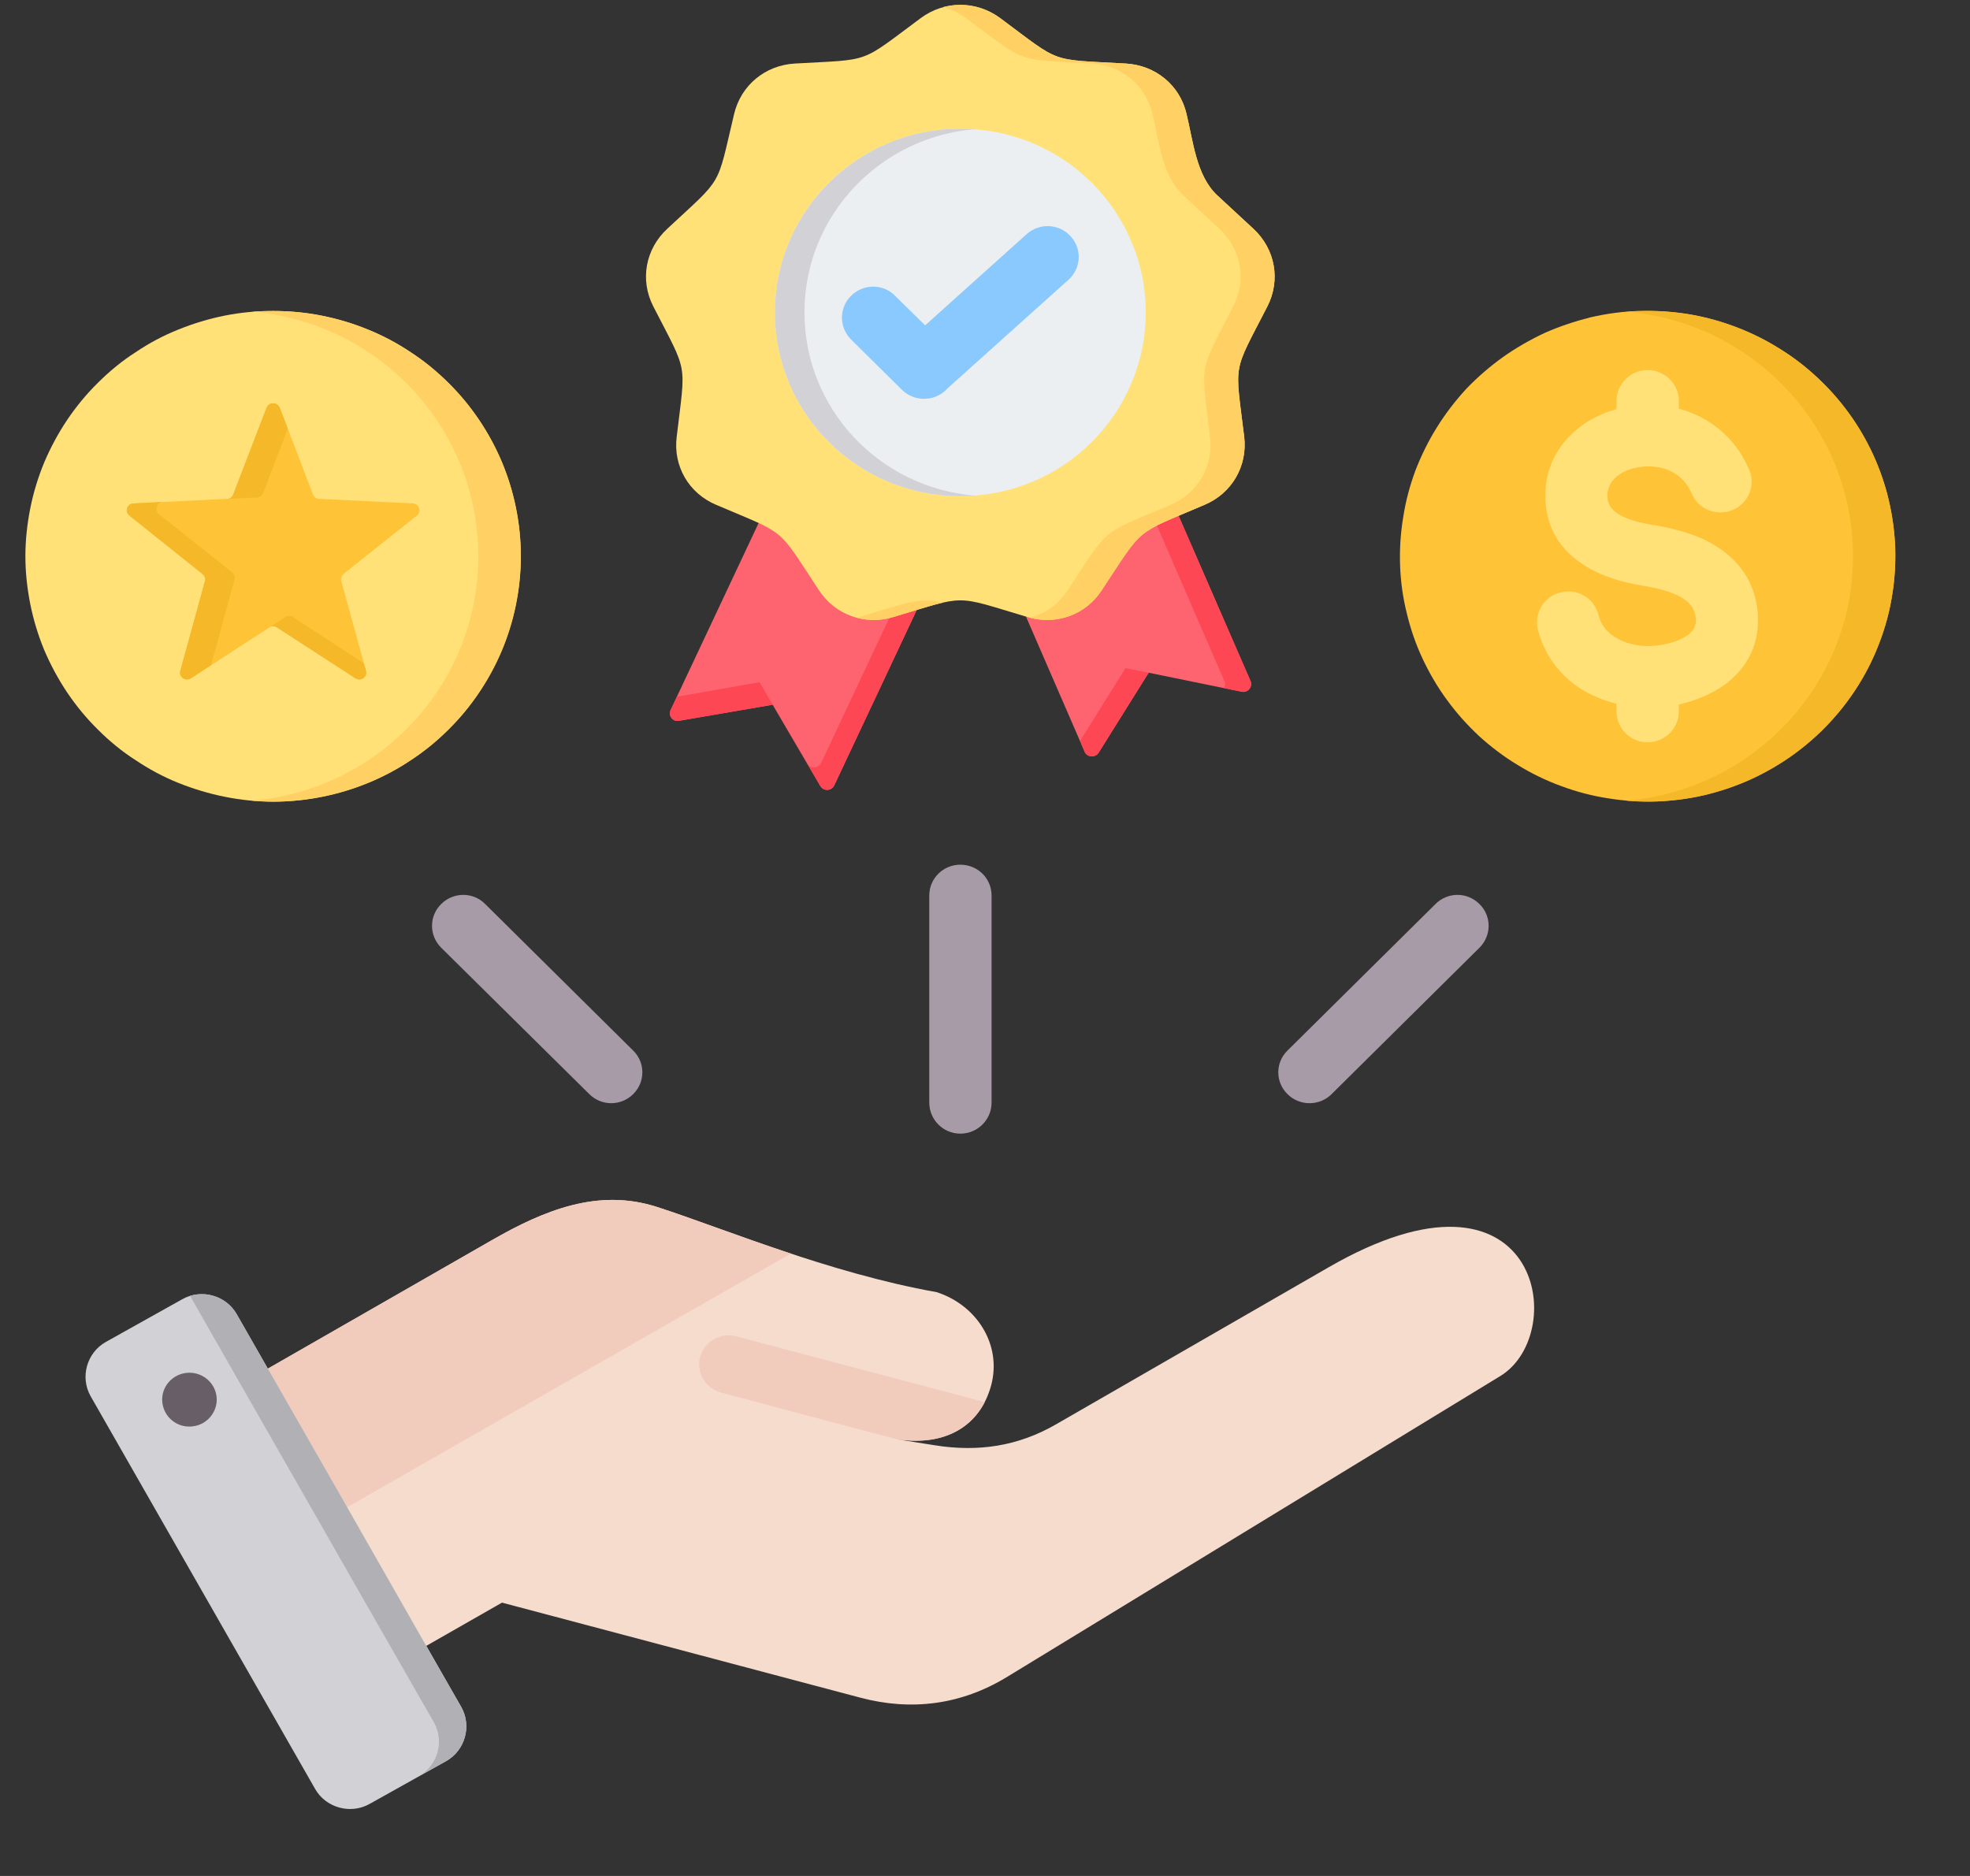
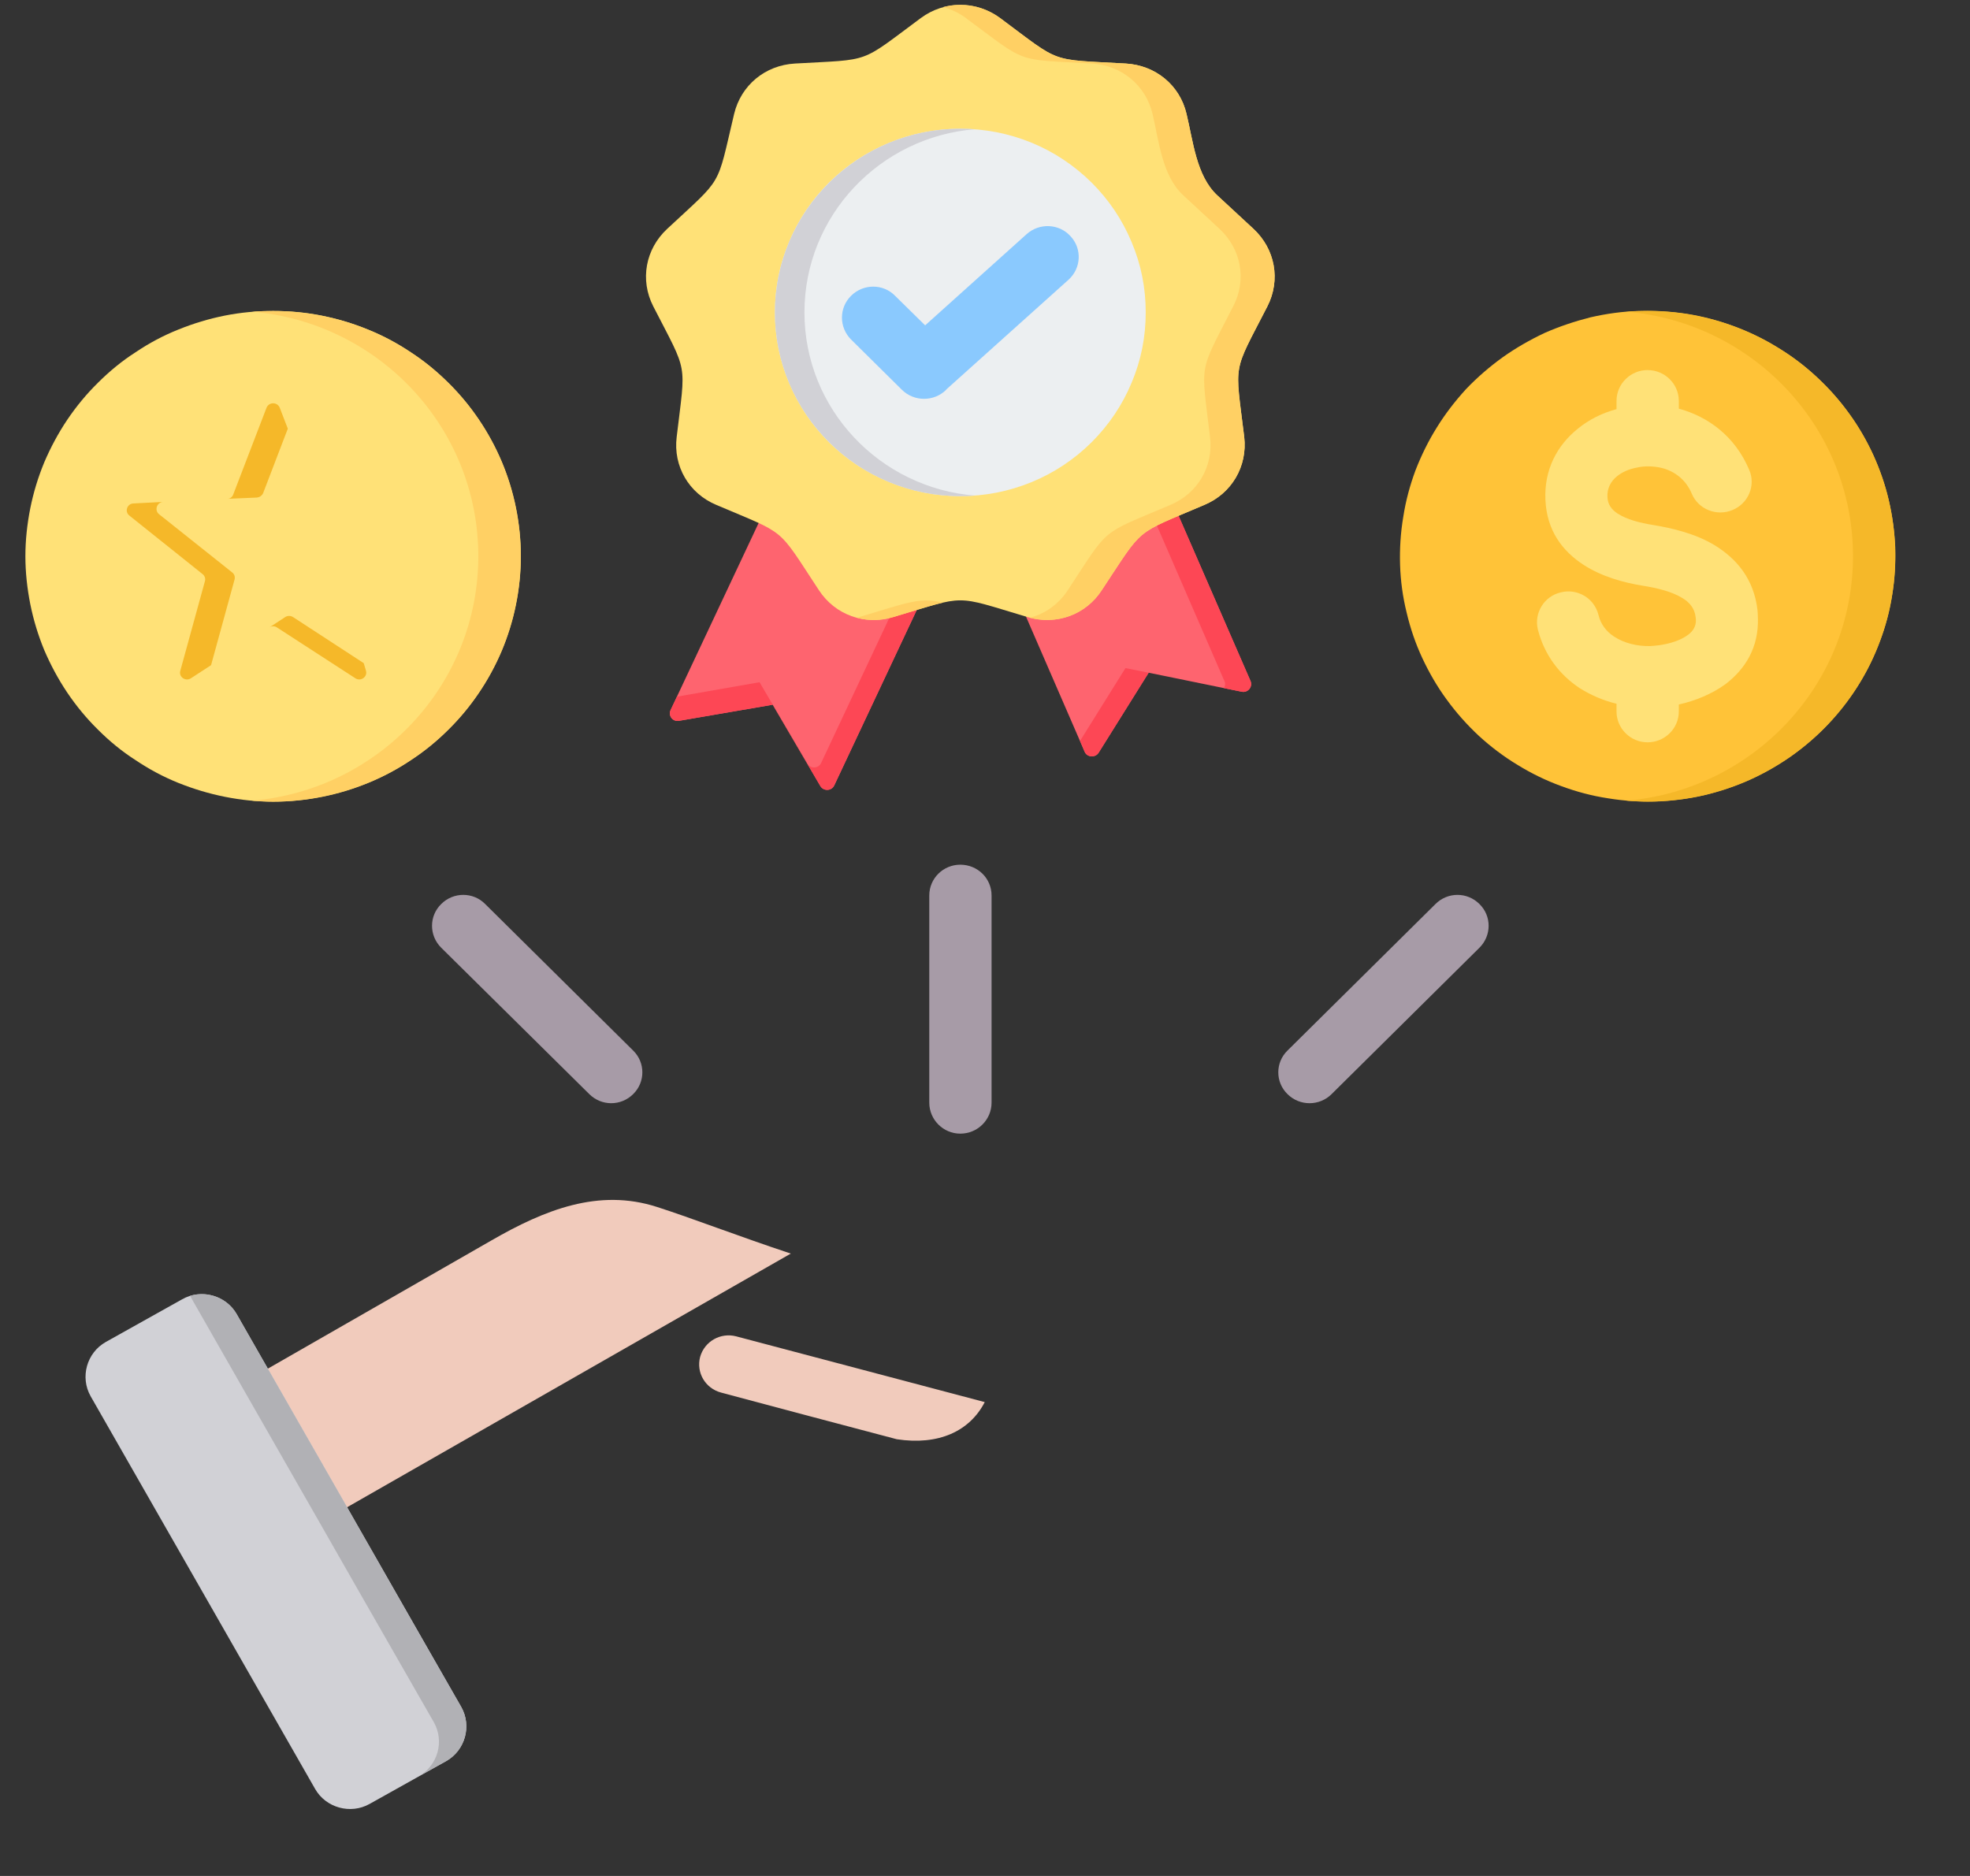
<svg xmlns="http://www.w3.org/2000/svg" width="42" zoomAndPan="magnify" viewBox="0 0 31.5 30" height="40" preserveAspectRatio="xMidYMid meet" version="1.0">
  <rect x="0" y="0" width="31.5" height="30" fill="#333333" stroke="none" />
  <defs>
    <clipPath id="4638c0b453">
      <path d="M 0.406 4 L 9 4 L 9 13 L 0.406 13 Z M 0.406 4 " clip-rule="nonzero" />
    </clipPath>
    <clipPath id="5d1d9d5d79">
      <path d="M 22 4 L 30.75 4 L 30.75 13 L 22 13 Z M 22 4 " clip-rule="nonzero" />
    </clipPath>
    <clipPath id="b2f23672e9">
      <path d="M 26 4 L 30.75 4 L 30.75 13 L 26 13 Z M 26 4 " clip-rule="nonzero" />
    </clipPath>
  </defs>
-   <path fill="#f6dccd" d="M 3.336 22.43 L 7.859 19.836 C 8.707 19.348 9.57 19 10.504 19.301 C 11.547 19.637 13.246 20.355 14.977 20.664 C 15.621 20.871 16.023 21.508 15.848 22.156 C 15.672 22.801 15.121 23.137 14.34 23.016 L 14.949 23.113 C 15.641 23.223 16.277 23.129 16.887 22.777 L 21.238 20.27 C 24.617 18.316 25.113 21.316 23.992 22.004 L 16.098 26.82 C 15.371 27.262 14.574 27.367 13.754 27.148 L 8.027 25.629 L 5.906 26.84 C 5.496 27.074 4.973 26.934 4.738 26.531 L 3.023 23.586 C 2.789 23.184 2.926 22.664 3.336 22.43 Z M 3.336 22.43 " fill-opacity="1" fill-rule="evenodd" />
  <path fill="#f1cbbc" d="M 15.746 22.422 C 15.504 22.891 15.004 23.117 14.34 23.016 C 13.402 22.77 12.469 22.52 11.531 22.27 C 11.277 22.203 11.129 21.949 11.195 21.699 C 11.266 21.449 11.523 21.305 11.773 21.371 Z M 15.746 22.422 " fill-opacity="1" fill-rule="evenodd" />
  <path fill="#f1cbbc" d="M 3.336 22.43 L 7.859 19.836 C 8.707 19.348 9.57 19 10.504 19.301 C 11.062 19.48 11.809 19.77 12.645 20.047 L 3.879 25.059 L 3.023 23.586 C 2.789 23.184 2.926 22.664 3.336 22.43 Z M 3.336 22.43 " fill-opacity="1" fill-rule="evenodd" />
  <path fill="#d1d1d6" d="M 3.785 21.016 L 7.375 27.297 C 7.547 27.602 7.438 27.992 7.133 28.164 L 5.91 28.848 C 5.605 29.02 5.211 28.91 5.039 28.609 L 1.449 22.328 C 1.277 22.023 1.387 21.633 1.691 21.461 L 2.914 20.777 C 3.219 20.605 3.613 20.715 3.785 21.016 Z M 3.785 21.016 " fill-opacity="1" fill-rule="evenodd" />
  <path fill="#b1b1b5" d="M 5.672 25.332 L 6.309 26.445 L 6.938 27.543 C 7.109 27.848 7 28.234 6.695 28.406 L 7.133 28.164 C 7.438 27.992 7.547 27.602 7.375 27.297 L 6.742 26.195 L 5.48 23.98 L 4.211 21.762 L 3.785 21.016 C 3.637 20.754 3.32 20.637 3.039 20.723 L 3.777 22.016 L 5.043 24.23 Z M 5.672 25.332 " fill-opacity="1" fill-rule="evenodd" />
-   <path fill="#685e68" d="M 2.965 21.957 C 2.727 21.992 2.562 22.211 2.598 22.445 C 2.633 22.68 2.852 22.844 3.09 22.809 C 3.328 22.777 3.496 22.555 3.461 22.32 C 3.426 22.086 3.203 21.922 2.965 21.957 Z M 2.965 21.957 " fill-opacity="1" fill-rule="evenodd" />
  <path fill="#a79ba7" d="M 7.055 15.156 C 6.859 14.961 6.859 14.648 7.055 14.457 C 7.25 14.262 7.566 14.262 7.758 14.457 L 10.125 16.801 C 10.32 16.992 10.32 17.305 10.125 17.496 C 9.93 17.691 9.617 17.691 9.422 17.496 Z M 22.953 14.457 C 23.148 14.262 23.461 14.262 23.656 14.457 C 23.852 14.648 23.852 14.961 23.656 15.156 L 21.293 17.496 C 21.098 17.691 20.781 17.691 20.586 17.496 C 20.391 17.305 20.391 16.992 20.586 16.801 Z M 14.859 14.32 C 14.859 14.047 15.082 13.828 15.355 13.828 C 15.633 13.828 15.855 14.047 15.855 14.32 L 15.855 17.633 C 15.855 17.906 15.633 18.129 15.355 18.129 C 15.082 18.129 14.859 17.906 14.859 17.633 Z M 14.859 14.32 " fill-opacity="1" fill-rule="evenodd" />
  <g clip-path="url(#4638c0b453)">
    <path fill="#ffe177" d="M 8.328 8.895 C 8.328 9.152 8.301 9.406 8.25 9.66 C 8.199 9.914 8.125 10.156 8.027 10.395 C 7.926 10.633 7.805 10.859 7.66 11.074 C 7.516 11.289 7.352 11.488 7.168 11.668 C 6.984 11.852 6.785 12.016 6.566 12.156 C 6.352 12.301 6.125 12.422 5.883 12.52 C 5.645 12.617 5.395 12.691 5.141 12.742 C 4.887 12.793 4.629 12.82 4.367 12.82 C 4.105 12.82 3.852 12.793 3.594 12.742 C 3.34 12.691 3.094 12.617 2.852 12.52 C 2.609 12.422 2.383 12.301 2.168 12.156 C 1.949 12.016 1.75 11.852 1.566 11.668 C 1.383 11.488 1.219 11.289 1.074 11.074 C 0.93 10.859 0.809 10.633 0.707 10.395 C 0.609 10.156 0.535 9.914 0.484 9.66 C 0.434 9.406 0.406 9.152 0.406 8.895 C 0.406 8.637 0.434 8.383 0.484 8.129 C 0.535 7.875 0.609 7.633 0.707 7.395 C 0.809 7.156 0.93 6.93 1.074 6.715 C 1.219 6.5 1.383 6.301 1.566 6.121 C 1.75 5.938 1.949 5.773 2.168 5.633 C 2.383 5.488 2.609 5.367 2.852 5.27 C 3.094 5.172 3.34 5.098 3.594 5.047 C 3.852 4.996 4.105 4.973 4.367 4.973 C 4.629 4.973 4.887 4.996 5.141 5.047 C 5.395 5.098 5.645 5.172 5.883 5.27 C 6.125 5.367 6.352 5.488 6.566 5.633 C 6.785 5.773 6.984 5.938 7.168 6.121 C 7.352 6.301 7.516 6.5 7.66 6.715 C 7.805 6.93 7.926 7.156 8.027 7.395 C 8.125 7.633 8.199 7.875 8.25 8.129 C 8.301 8.383 8.328 8.637 8.328 8.895 Z M 8.328 8.895 " fill-opacity="1" fill-rule="nonzero" />
  </g>
  <path fill="#ffd064" d="M 4.367 4.973 C 6.555 4.973 8.328 6.727 8.328 8.895 C 8.328 11.062 6.555 12.82 4.367 12.82 C 4.254 12.82 4.141 12.812 4.027 12.805 C 6.059 12.633 7.648 10.949 7.648 8.895 C 7.648 6.84 6.059 5.156 4.027 4.984 C 4.141 4.977 4.254 4.973 4.367 4.973 Z M 4.367 4.973 " fill-opacity="1" fill-rule="evenodd" />
-   <path fill="#ffc338" d="M 4.262 6.52 L 3.73 7.906 C 3.715 7.949 3.676 7.977 3.633 7.977 L 2.133 8.051 C 2.031 8.055 1.988 8.184 2.07 8.246 L 3.238 9.18 C 3.273 9.207 3.289 9.25 3.277 9.293 L 2.883 10.727 C 2.855 10.824 2.965 10.902 3.051 10.848 L 4.305 10.035 C 4.344 10.008 4.391 10.008 4.43 10.035 L 5.684 10.848 C 5.77 10.902 5.879 10.824 5.852 10.727 L 5.457 9.293 C 5.445 9.25 5.461 9.207 5.496 9.176 L 6.664 8.246 C 6.746 8.184 6.703 8.055 6.602 8.051 L 5.102 7.977 C 5.059 7.977 5.02 7.949 5.004 7.906 L 4.473 6.52 C 4.434 6.426 4.301 6.426 4.262 6.52 Z M 4.262 6.52 " fill-opacity="1" fill-rule="evenodd" />
  <path fill="#f5b829" d="M 2.605 8.027 L 2.133 8.051 C 2.031 8.055 1.988 8.184 2.07 8.246 L 3.238 9.18 C 3.273 9.207 3.289 9.25 3.277 9.293 L 2.883 10.727 C 2.855 10.824 2.965 10.902 3.051 10.848 L 3.375 10.637 L 3.75 9.27 C 3.762 9.227 3.75 9.184 3.715 9.156 L 2.543 8.223 C 2.465 8.16 2.508 8.035 2.605 8.027 Z M 4.262 6.52 L 3.73 7.906 C 3.715 7.949 3.68 7.977 3.633 7.977 L 4.105 7.957 C 4.152 7.953 4.188 7.926 4.207 7.887 L 4.602 6.855 L 4.473 6.52 C 4.434 6.426 4.301 6.426 4.262 6.52 Z M 4.305 10.035 C 4.344 10.008 4.391 10.008 4.43 10.035 L 5.684 10.848 C 5.77 10.902 5.879 10.824 5.852 10.727 L 5.816 10.605 L 4.684 9.867 C 4.645 9.844 4.598 9.844 4.562 9.867 Z M 4.305 10.035 " fill-opacity="1" fill-rule="evenodd" />
  <path fill="#fe646f" d="M 18.418 7.266 L 16.105 9.168 L 17.344 12.023 C 17.383 12.113 17.512 12.121 17.566 12.039 L 18.367 10.758 L 19.855 11.062 C 19.953 11.082 20.035 10.984 19.996 10.891 Z M 18.418 7.266 " fill-opacity="1" fill-rule="evenodd" />
  <path fill="#fd4755" d="M 18.418 7.266 L 18.113 7.516 L 19.578 10.891 C 19.598 10.93 19.59 10.973 19.57 11.004 L 19.855 11.062 C 19.953 11.082 20.035 10.984 19.996 10.891 Z M 17.27 11.848 L 17.996 10.684 L 18.367 10.758 L 17.566 12.039 C 17.512 12.121 17.383 12.113 17.344 12.023 Z M 17.27 11.848 " fill-opacity="1" fill-rule="evenodd" />
  <path fill="#fe646f" d="M 15.004 9.02 L 13.34 12.559 C 13.297 12.652 13.168 12.656 13.117 12.57 L 12.355 11.27 L 10.859 11.527 C 10.758 11.547 10.68 11.445 10.723 11.355 L 12.371 7.852 Z M 15.004 9.02 " fill-opacity="1" fill-rule="evenodd" />
  <path fill="#fd4755" d="M 15.004 9.02 L 13.34 12.559 C 13.297 12.652 13.168 12.656 13.117 12.57 L 12.355 11.27 L 10.859 11.527 C 10.758 11.547 10.68 11.445 10.723 11.355 L 10.824 11.141 L 12.145 10.91 L 12.91 12.211 C 12.957 12.297 13.086 12.293 13.129 12.203 L 14.691 8.879 Z M 15.004 9.02 " fill-opacity="1" fill-rule="evenodd" />
  <path fill="#ffe177" d="M 15.992 0.289 C 16.984 1.027 16.762 0.945 18 1.016 C 18.477 1.043 18.867 1.363 18.973 1.824 C 19.078 2.258 19.129 2.809 19.461 3.121 L 20.043 3.66 C 20.391 3.984 20.48 4.477 20.266 4.898 C 19.703 5.996 19.746 5.762 19.895 6.988 C 19.949 7.457 19.695 7.891 19.258 8.074 C 18.117 8.562 18.301 8.406 17.617 9.438 C 17.359 9.836 16.883 10.004 16.426 9.867 C 15.234 9.512 15.477 9.512 14.285 9.867 C 13.828 10.004 13.355 9.836 13.094 9.438 C 12.414 8.406 12.598 8.562 11.453 8.074 C 11.016 7.891 10.762 7.457 10.82 6.988 C 10.965 5.762 11.008 5.996 10.445 4.898 C 10.23 4.477 10.32 3.984 10.668 3.66 C 11.574 2.816 11.453 3.023 11.738 1.824 C 11.848 1.363 12.234 1.043 12.711 1.016 C 13.953 0.945 13.727 1.027 14.723 0.289 C 15.102 0.008 15.609 0.008 15.992 0.289 Z M 15.992 0.289 " fill-opacity="1" fill-rule="evenodd" />
  <path fill="#ffd064" d="M 15.992 0.289 C 16.984 1.027 16.762 0.945 18 1.016 C 18.477 1.043 18.867 1.363 18.973 1.824 C 19.078 2.258 19.129 2.809 19.461 3.121 L 20.043 3.66 C 20.391 3.984 20.48 4.477 20.266 4.898 C 19.703 5.996 19.746 5.762 19.895 6.988 C 19.949 7.457 19.695 7.891 19.258 8.074 C 18.117 8.562 18.301 8.406 17.617 9.438 C 17.367 9.824 16.91 9.996 16.465 9.879 C 16.711 9.816 16.926 9.664 17.074 9.438 C 17.754 8.406 17.57 8.562 18.715 8.074 C 19.152 7.891 19.406 7.457 19.348 6.988 C 19.203 5.762 19.16 5.996 19.719 4.898 C 19.938 4.477 19.848 3.984 19.5 3.66 L 18.918 3.121 C 18.582 2.809 18.531 2.258 18.43 1.824 C 18.32 1.363 17.934 1.043 17.457 1.016 C 16.215 0.945 16.441 1.027 15.445 0.289 C 15.336 0.207 15.211 0.148 15.082 0.113 C 15.391 0.031 15.723 0.09 15.992 0.289 Z M 15.082 9.637 C 14.699 9.551 14.551 9.625 13.742 9.867 C 13.727 9.871 13.715 9.875 13.703 9.879 C 13.887 9.93 14.09 9.93 14.285 9.867 C 14.668 9.754 14.902 9.676 15.082 9.637 Z M 15.082 9.637 " fill-opacity="1" fill-rule="evenodd" />
  <path fill="#eceff1" d="M 18.32 4.996 C 18.32 5.387 18.246 5.762 18.094 6.121 C 17.945 6.48 17.73 6.797 17.453 7.074 C 17.176 7.348 16.855 7.562 16.492 7.711 C 16.129 7.859 15.75 7.934 15.355 7.934 C 14.961 7.934 14.586 7.859 14.223 7.711 C 13.859 7.562 13.535 7.348 13.258 7.074 C 12.98 6.797 12.766 6.48 12.617 6.121 C 12.465 5.762 12.391 5.387 12.391 4.996 C 12.391 4.605 12.465 4.23 12.617 3.871 C 12.766 3.512 12.98 3.195 13.258 2.918 C 13.535 2.645 13.859 2.43 14.223 2.281 C 14.586 2.133 14.961 2.059 15.355 2.059 C 15.75 2.059 16.129 2.133 16.492 2.281 C 16.855 2.43 17.176 2.645 17.453 2.918 C 17.73 3.195 17.945 3.512 18.094 3.871 C 18.246 4.23 18.32 4.605 18.32 4.996 Z M 18.32 4.996 " fill-opacity="1" fill-rule="nonzero" />
  <path fill="#d1d1d6" d="M 15.355 2.059 C 15.438 2.059 15.516 2.062 15.594 2.066 C 14.066 2.188 12.863 3.453 12.863 4.996 C 12.863 6.539 14.066 7.805 15.594 7.926 C 15.516 7.93 15.438 7.934 15.355 7.934 C 13.719 7.934 12.391 6.621 12.391 4.996 C 12.391 3.375 13.719 2.059 15.355 2.059 Z M 15.355 2.059 " fill-opacity="1" fill-rule="evenodd" />
  <path fill="#8ac9fe" d="M 13.609 5.43 C 13.414 5.234 13.414 4.922 13.609 4.73 C 13.805 4.535 14.121 4.535 14.312 4.73 L 14.793 5.203 L 16.414 3.746 C 16.617 3.562 16.934 3.574 17.117 3.777 C 17.305 3.977 17.289 4.289 17.086 4.473 L 15.129 6.23 L 15.129 6.234 C 14.934 6.426 14.617 6.426 14.422 6.234 Z M 13.609 5.43 " fill-opacity="1" fill-rule="evenodd" />
  <g clip-path="url(#5d1d9d5d79)">
    <path fill="#ffc338" d="M 26.98 5.02 C 27.238 5.062 27.488 5.129 27.73 5.219 C 27.973 5.309 28.207 5.422 28.426 5.559 C 28.648 5.691 28.855 5.848 29.043 6.023 C 29.234 6.199 29.406 6.391 29.559 6.602 C 29.711 6.809 29.84 7.031 29.949 7.266 C 30.055 7.5 30.141 7.742 30.199 7.992 C 30.258 8.242 30.293 8.496 30.305 8.754 C 30.312 9.012 30.297 9.27 30.254 9.523 C 30.215 9.777 30.148 10.023 30.055 10.266 C 29.965 10.508 29.852 10.738 29.715 10.957 C 29.578 11.176 29.422 11.379 29.242 11.57 C 29.066 11.758 28.871 11.926 28.66 12.078 C 28.449 12.227 28.227 12.355 27.988 12.465 C 27.754 12.57 27.508 12.652 27.254 12.715 C 27.004 12.773 26.746 12.805 26.484 12.816 C 26.227 12.824 25.969 12.809 25.711 12.766 C 25.453 12.727 25.203 12.66 24.961 12.57 C 24.715 12.48 24.484 12.367 24.262 12.23 C 24.043 12.098 23.836 11.941 23.645 11.766 C 23.457 11.59 23.285 11.398 23.133 11.188 C 22.98 10.98 22.852 10.758 22.742 10.523 C 22.633 10.289 22.551 10.047 22.492 9.797 C 22.43 9.547 22.395 9.289 22.387 9.035 C 22.379 8.777 22.395 8.52 22.438 8.266 C 22.477 8.012 22.543 7.766 22.633 7.523 C 22.727 7.281 22.84 7.051 22.977 6.832 C 23.113 6.613 23.27 6.41 23.445 6.219 C 23.625 6.031 23.82 5.863 24.031 5.711 C 24.242 5.562 24.465 5.434 24.699 5.324 C 24.938 5.219 25.184 5.137 25.434 5.074 C 25.688 5.016 25.945 4.98 26.203 4.973 C 26.465 4.965 26.723 4.98 26.98 5.02 Z M 26.98 5.02 " fill-opacity="1" fill-rule="nonzero" />
  </g>
  <g clip-path="url(#b2f23672e9)">
    <path fill="#f5b829" d="M 26.344 4.973 C 28.531 4.973 30.305 6.727 30.305 8.895 C 30.305 11.062 28.531 12.82 26.344 12.82 C 26.23 12.82 26.117 12.812 26.004 12.805 C 28.035 12.633 29.629 10.949 29.629 8.895 C 29.629 6.84 28.035 5.156 26.004 4.984 C 26.117 4.977 26.23 4.973 26.344 4.973 Z M 26.344 4.973 " fill-opacity="1" fill-rule="evenodd" />
  </g>
  <path fill="#ffe177" d="M 27.969 7.512 C 28.078 7.762 27.957 8.051 27.703 8.156 C 27.449 8.262 27.156 8.145 27.051 7.895 C 26.957 7.668 26.773 7.535 26.574 7.484 C 26.441 7.453 26.301 7.449 26.176 7.477 C 26.051 7.5 25.941 7.547 25.855 7.617 C 25.758 7.695 25.695 7.809 25.703 7.949 C 25.707 8.07 25.773 8.152 25.863 8.211 C 26.012 8.309 26.227 8.363 26.43 8.395 C 26.754 8.449 27.109 8.535 27.41 8.715 C 27.77 8.934 28.043 9.258 28.102 9.754 C 28.105 9.793 28.109 9.836 28.109 9.891 C 28.121 10.352 27.91 10.695 27.594 10.938 C 27.375 11.098 27.109 11.207 26.844 11.266 L 26.844 11.379 C 26.844 11.648 26.621 11.871 26.344 11.871 C 26.07 11.871 25.848 11.648 25.848 11.379 L 25.848 11.254 C 25.637 11.203 25.438 11.117 25.258 11.004 C 24.941 10.793 24.695 10.48 24.59 10.066 C 24.527 9.805 24.688 9.535 24.957 9.473 C 25.223 9.406 25.492 9.566 25.559 9.832 C 25.594 9.984 25.688 10.102 25.809 10.18 C 25.969 10.285 26.176 10.336 26.383 10.332 C 26.418 10.328 26.461 10.328 26.516 10.32 C 26.695 10.297 26.871 10.242 26.992 10.152 C 27.07 10.094 27.121 10.016 27.117 9.914 C 27.117 9.91 27.117 9.895 27.113 9.871 C 27.098 9.727 27.012 9.629 26.898 9.562 C 26.727 9.457 26.488 9.402 26.27 9.367 C 25.953 9.316 25.609 9.219 25.324 9.035 C 24.98 8.812 24.734 8.484 24.711 7.996 C 24.688 7.512 24.898 7.121 25.23 6.855 C 25.406 6.711 25.617 6.605 25.848 6.543 L 25.848 6.41 C 25.848 6.141 26.07 5.918 26.344 5.918 C 26.621 5.918 26.844 6.141 26.844 6.41 L 26.844 6.535 C 27.316 6.664 27.742 6.977 27.969 7.512 Z M 27.969 7.512 " fill-opacity="1" fill-rule="evenodd" />
</svg>